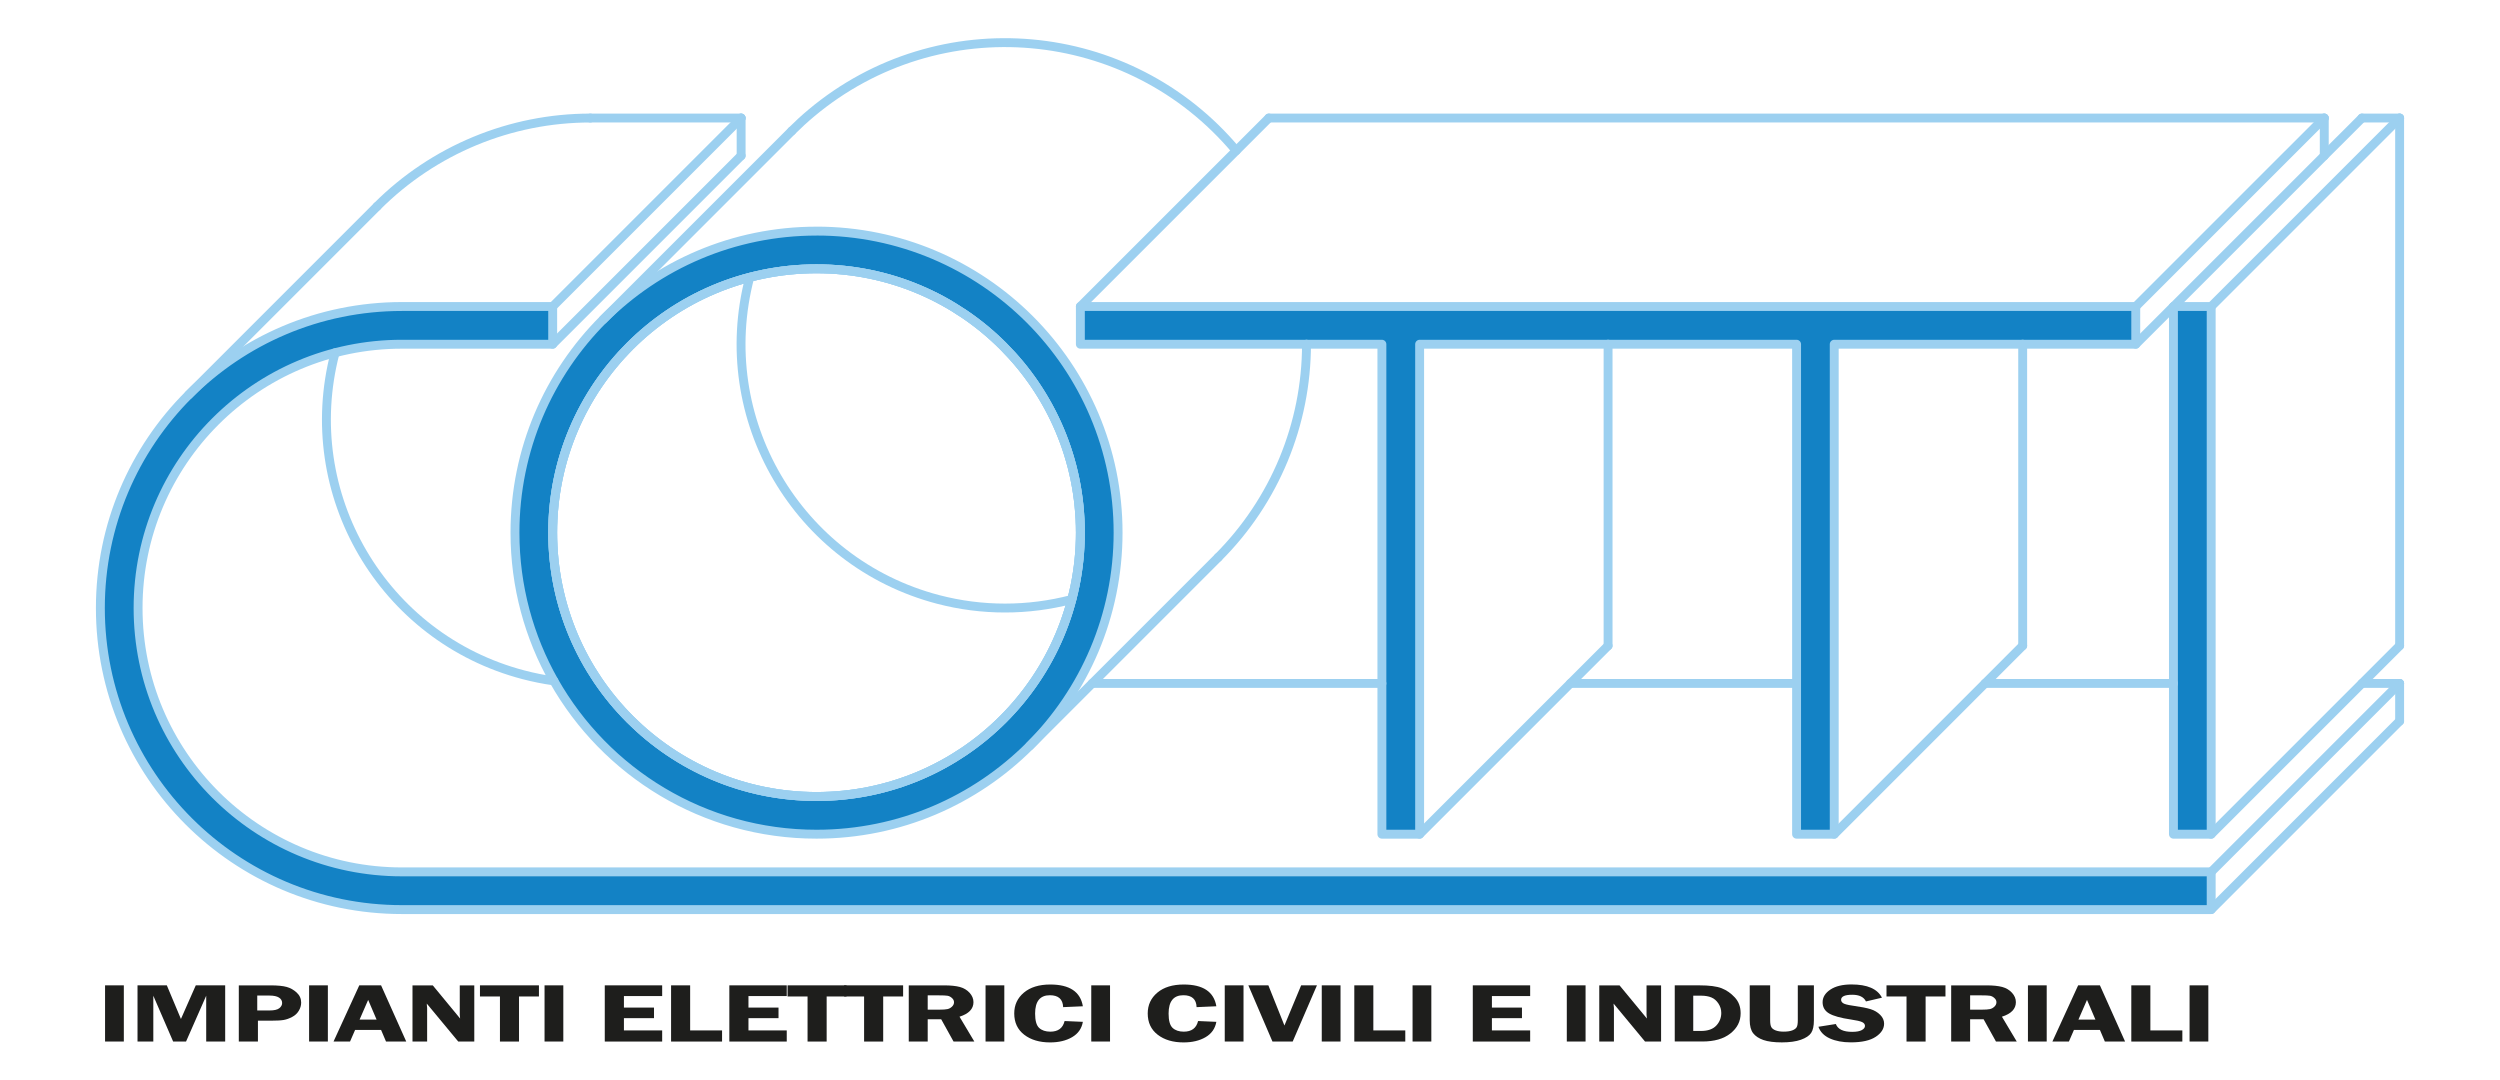
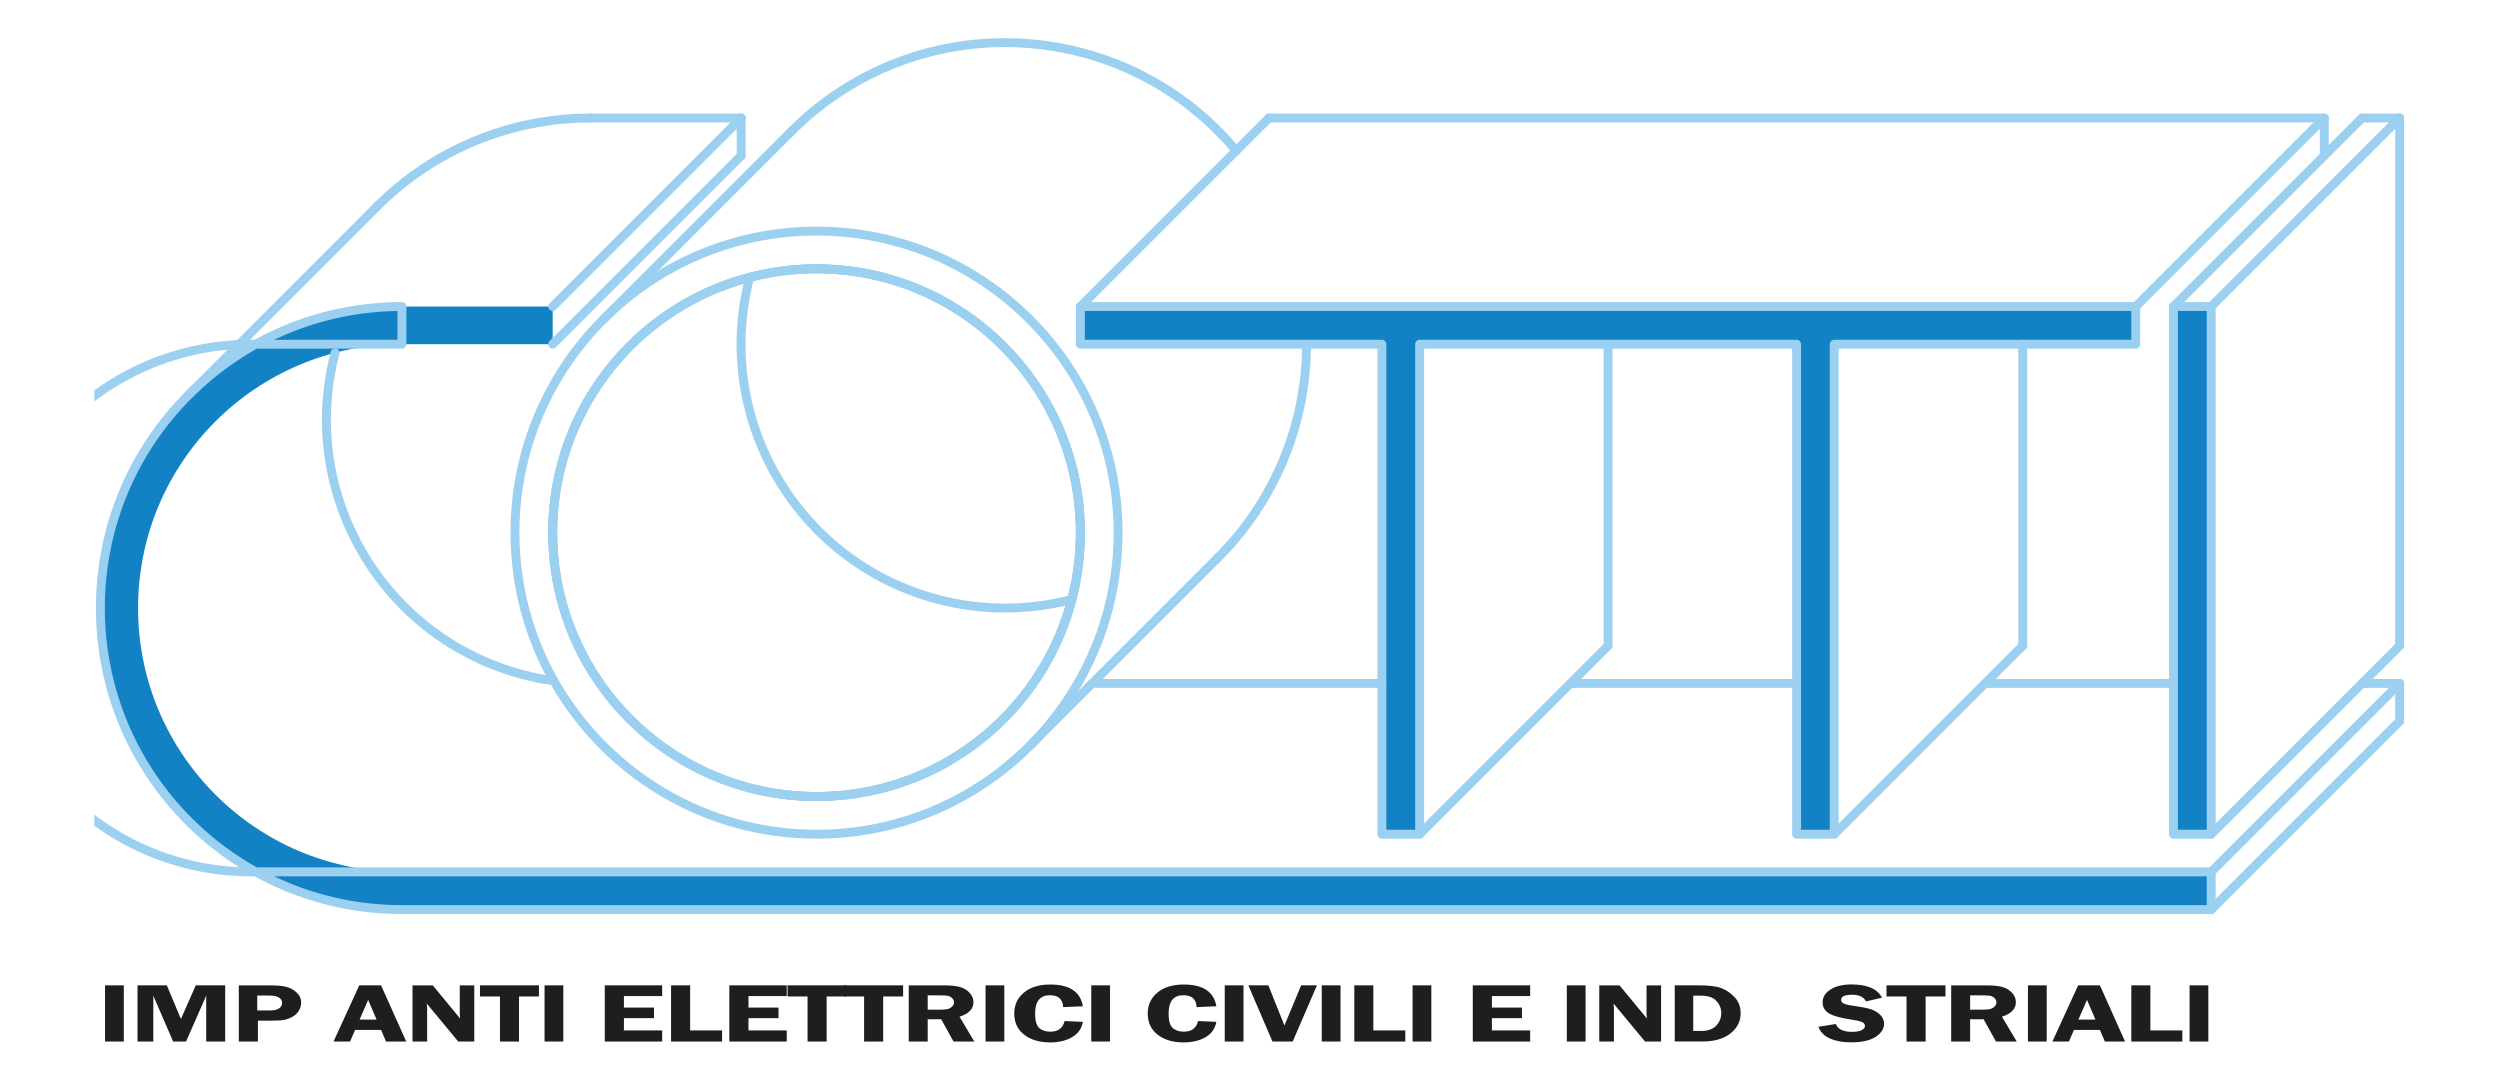
<svg xmlns="http://www.w3.org/2000/svg" id="Livello_1" data-name="Livello 1" viewBox="0 0 841.89 363.59">
  <defs>
    <style>
      .cls-1 {
        fill: #1e1e1c;
      }

      .cls-1, .cls-2, .cls-3 {
        stroke-width: 0px;
      }

      .cls-2, .cls-4 {
        fill: none;
      }

      .cls-3 {
        fill: #1382c5;
      }

      .cls-5 {
        clip-path: url(#clippath);
      }

      .cls-4 {
        stroke: #9cd0f0;
        stroke-linecap: round;
        stroke-linejoin: round;
        stroke-width: 3px;
      }
    </style>
    <clipPath id="clippath">
      <rect class="cls-2" x="31.76" width="778.38" height="351.04" />
    </clipPath>
  </defs>
  <rect class="cls-1" x="35.38" y="331.82" width="6.32" height="18.92" />
  <polygon class="cls-1" points="65.93 331.82 60.93 343.15 56.18 331.82 46.31 331.82 46.31 350.75 51.63 350.75 51.63 335.32 58.31 350.75 62.65 350.75 69.44 335.32 69.44 350.75 75.83 350.75 75.83 331.82 65.93 331.82" />
  <g class="cls-5">
    <g>
      <path class="cls-1" d="M86.86,343.72v7.03h-6.44v-18.92h10.67c2.38,0,4.2.18,5.46.53s2.39.99,3.38,1.91c.99.91,1.49,2.04,1.49,3.37,0,.94-.26,1.84-.79,2.73s-1.27,1.59-2.24,2.09c-.96.51-1.9.85-2.8,1.01-.9.17-2.32.25-4.25.25h-4.48ZM86.63,340.28h4.12c1.57,0,2.68-.25,3.31-.76.64-.51.95-1.09.95-1.75,0-.76-.35-1.38-1.06-1.83-.7-.45-1.78-.68-3.22-.68h-4.1v5.02Z" />
-       <rect class="cls-1" x="104.09" y="331.82" width="6.32" height="18.92" />
      <path class="cls-1" d="M128.33,331.82l8.47,18.92h-6.81l-1.66-3.9h-8.75l-1.7,3.9h-5.56l8.67-18.92h7.34ZM121.09,343.36h5.73l-2.84-6.64s-2.89,6.64-2.89,6.64Z" />
      <path class="cls-1" d="M159.72,331.82v18.92h-5.41l-10.59-12.78c0,.32.02.53.04.64.05.32.08.6.08.82v11.33h-4.93v-18.92h6.83l9.21,11.16c-.08-.55-.12-.98-.12-1.26v-9.9h4.89,0Z" />
      <polygon class="cls-1" points="181.49 331.82 181.49 335.57 174.78 335.57 174.78 350.75 168.36 350.75 168.36 335.57 161.63 335.57 161.63 331.82 181.49 331.82" />
      <rect class="cls-1" x="183.38" y="331.82" width="6.32" height="18.92" />
      <polygon class="cls-1" points="222.99 335.43 210.11 335.43 210.11 339.31 220.24 339.31 220.24 342.87 210.11 342.87 210.11 347 222.99 347 222.99 350.75 203.66 350.75 203.66 331.82 222.99 331.82 222.99 335.43" />
      <polygon class="cls-1" points="232.41 347 243.16 347 243.16 350.75 225.99 350.75 225.99 331.82 232.41 331.82 232.41 347" />
      <polygon class="cls-1" points="264.94 335.43 252.05 335.43 252.05 339.31 262.17 339.31 262.17 342.87 252.05 342.87 252.05 347 264.94 347 264.94 350.75 245.61 350.75 245.61 331.82 264.94 331.82 264.94 335.43" />
      <polygon class="cls-1" points="285.07 331.82 285.07 335.57 278.38 335.57 278.38 350.75 271.95 350.75 271.95 335.57 265.22 335.57 265.22 331.82 285.07 331.82" />
      <polygon class="cls-1" points="304.13 331.82 304.13 335.57 297.42 335.57 297.42 350.75 290.99 350.75 290.99 335.57 284.26 335.57 284.26 331.82 304.13 331.82" />
      <path class="cls-1" d="M312.41,343.25v7.5h-6.38v-18.92h11.9c2.19,0,3.95.18,5.28.53,1.33.36,2.43,1.01,3.3,1.96.87.95,1.31,2.01,1.31,3.17,0,2.27-1.57,3.9-4.7,4.89l4.99,8.36h-7l-4.16-7.5h-4.54,0ZM312.41,335.19v4.82h3.88c1.27,0,2.19-.06,2.77-.19.57-.12,1.09-.4,1.53-.83.45-.43.68-.92.68-1.48s-.23-1-.68-1.41c-.45-.42-.94-.67-1.47-.77-.53-.1-1.52-.14-2.98-.14h-3.74.01Z" />
      <rect class="cls-1" x="331.89" y="331.82" width="6.32" height="18.92" />
      <path class="cls-1" d="M364.66,338.87l-6.64.29c-.1-2.67-1.59-4.01-4.47-4.01-3.31,0-4.97,2.06-4.97,6.17,0,2.38.45,3.99,1.35,4.83s2.16,1.27,3.78,1.27c2.62,0,4.22-1.19,4.8-3.58l6.15.27c-.39,2.26-1.6,3.98-3.62,5.16s-4.48,1.77-7.4,1.77c-3.58,0-6.49-.86-8.73-2.59-2.24-1.73-3.36-4.12-3.36-7.17,0-2.85,1.08-5.19,3.25-7.01s5.13-2.73,8.88-2.73c6.5,0,10.16,2.44,10.98,7.33" />
      <rect class="cls-1" x="367.49" y="331.82" width="6.32" height="18.92" />
      <path class="cls-1" d="M409.6,338.87l-6.64.29c-.09-2.67-1.58-4.01-4.46-4.01-3.31,0-4.97,2.06-4.97,6.17,0,2.38.45,3.99,1.35,4.83s2.16,1.27,3.77,1.27c2.62,0,4.23-1.19,4.81-3.58l6.15.27c-.4,2.26-1.61,3.98-3.62,5.16-2.02,1.18-4.48,1.77-7.4,1.77-3.58,0-6.49-.86-8.73-2.59-2.24-1.73-3.36-4.12-3.36-7.17,0-2.85,1.08-5.19,3.25-7.01s5.13-2.73,8.88-2.73c6.5,0,10.16,2.44,10.98,7.33" />
      <rect class="cls-1" x="412.44" y="331.82" width="6.32" height="18.92" />
      <polygon class="cls-1" points="443.49 331.82 435.32 350.75 428.51 350.75 420.39 331.82 427.13 331.82 432.54 345.35 438.17 331.82 443.49 331.82" />
      <rect class="cls-1" x="445.11" y="331.82" width="6.32" height="18.92" />
      <polygon class="cls-1" points="462.48 347 473.24 347 473.24 350.75 456.07 350.75 456.07 331.82 462.48 331.82 462.48 347" />
      <rect class="cls-1" x="475.69" y="331.82" width="6.32" height="18.92" />
      <polygon class="cls-1" points="515.29 335.43 502.41 335.43 502.41 339.31 512.53 339.31 512.53 342.87 502.41 342.87 502.41 347 515.29 347 515.29 350.75 495.97 350.75 495.97 331.82 515.29 331.82 515.29 335.43" />
      <rect class="cls-1" x="527.63" y="331.82" width="6.32" height="18.92" />
      <path class="cls-1" d="M559.38,331.82v18.92h-5.41l-10.59-12.78c.02.32.03.53.04.64.05.32.08.6.08.82v11.33h-4.94v-18.92h6.83l9.21,11.16c-.08-.55-.12-.98-.12-1.26v-9.9h4.9Z" />
      <path class="cls-1" d="M563.99,331.82h8.26c3.37,0,5.87.33,7.53.98,1.64.65,3.13,1.68,4.43,3.09,1.31,1.41,1.96,3.19,1.96,5.34,0,2.71-1.14,4.97-3.43,6.78-2.28,1.82-5.43,2.72-9.45,2.72h-9.31v-18.92h0ZM570.21,335.3v11.88h2.61c2.31,0,4.03-.61,5.15-1.81s1.68-2.62,1.68-4.25c0-1.15-.32-2.21-.96-3.18s-1.43-1.66-2.38-2.05c-.95-.39-2.09-.59-3.43-.59h-2.67Z" />
-       <path class="cls-1" d="M610.84,331.82v11.78c0,1.9-.31,3.32-.93,4.25s-1.77,1.69-3.44,2.29c-1.67.59-3.81.89-6.41.89s-4.68-.27-6.22-.8c-1.54-.54-2.69-1.3-3.46-2.29-.76-.99-1.15-2.44-1.15-4.34v-11.78h6.88v11.78c0,1.02.12,1.76.37,2.24.24.48.73.86,1.47,1.15.73.28,1.64.42,2.71.42,1.19,0,2.15-.14,2.9-.42.74-.28,1.24-.65,1.49-1.1.25-.46.37-1.22.37-2.29v-11.78h5.43-.01Z" />
      <path class="cls-1" d="M633.76,335.98l-5.39,1.26c-.72-1.5-2.26-2.25-4.61-2.25-2.5,0-3.76.57-3.76,1.7,0,.45.23.84.7,1.15.47.31,1.53.59,3.17.82,2.76.39,4.78.78,6.06,1.18s2.36,1.04,3.24,1.92,1.31,1.87,1.31,2.96c0,1.7-.94,3.19-2.82,4.43-1.88,1.25-4.67,1.87-8.37,1.87-2.78,0-5.13-.44-7.08-1.32s-3.23-2.19-3.85-3.93l5.87-.93c.66,1.76,2.49,2.64,5.5,2.64,1.45,0,2.53-.2,3.24-.59.71-.39,1.07-.86,1.07-1.41s-.32-.98-.97-1.29c-.65-.31-1.9-.59-3.74-.86-3.44-.5-5.9-1.18-7.36-2.04-1.47-.86-2.2-2.13-2.2-3.79s.88-3.1,2.62-4.25c1.75-1.16,4.12-1.73,7.12-1.73,5.3,0,8.72,1.48,10.24,4.45" />
      <polygon class="cls-1" points="655.15 331.82 655.15 335.57 648.46 335.57 648.46 350.75 642.03 350.75 642.03 335.57 635.29 335.57 635.29 331.82 655.15 331.82" />
      <path class="cls-1" d="M663.45,343.25v7.5h-6.38v-18.92h11.9c2.19,0,3.95.18,5.28.53,1.33.36,2.43,1.01,3.3,1.96.87.95,1.31,2.01,1.31,3.17,0,2.27-1.57,3.9-4.7,4.89l4.99,8.36h-7l-4.16-7.5h-4.54ZM663.45,335.19v4.82h3.89c1.27,0,2.19-.06,2.76-.19.57-.12,1.08-.4,1.53-.83s.68-.92.68-1.48-.23-1-.68-1.41c-.45-.42-.94-.67-1.47-.77-.53-.1-1.52-.14-2.98-.14h-3.74,0Z" />
      <rect class="cls-1" x="682.92" y="331.82" width="6.32" height="18.92" />
      <path class="cls-1" d="M707.16,331.82l8.47,18.92h-6.81l-1.66-3.9h-8.75l-1.69,3.9h-5.56l8.67-18.92h7.34-.01ZM699.92,343.36h5.73l-2.84-6.64-2.89,6.64h0Z" />
      <polygon class="cls-1" points="724.15 347 734.92 347 734.92 350.75 717.73 350.75 717.73 331.82 724.15 331.82 724.15 347" />
      <rect class="cls-1" x="737.35" y="331.82" width="6.32" height="18.92" />
-       <path class="cls-3" d="M274.97,77.83c-28.04,0-53.42,11.36-71.81,29.74-18.37,18.37-29.74,43.76-29.74,71.8,0,18.15,4.76,35.18,13.1,49.92,17.44,30.83,50.52,51.63,88.45,51.63,28.04,0,53.42-11.37,71.81-29.75,18.37-18.37,29.74-43.77,29.74-71.81,0-56.08-45.47-101.54-101.55-101.54M274.97,268.23c-49.08,0-88.85-39.77-88.85-88.85s39.77-88.86,88.85-88.86,88.85,39.79,88.85,88.86-39.79,88.85-88.85,88.85" />
      <path class="cls-4" d="M274.97,77.83c-28.04,0-53.42,11.36-71.81,29.74-18.37,18.37-29.74,43.76-29.74,71.8,0,18.15,4.76,35.18,13.1,49.92,17.44,30.83,50.52,51.63,88.45,51.63,28.04,0,53.42-11.37,71.81-29.75,18.37-18.37,29.74-43.77,29.74-71.81,0-56.08-45.47-101.54-101.55-101.54h0ZM274.97,268.23c-49.08,0-88.85-39.77-88.85-88.85s39.77-88.86,88.85-88.86,88.85,39.79,88.85,88.86-39.79,88.85-88.85,88.85Z" />
      <path class="cls-4" d="M363.82,179.37c0,49.08-39.79,88.85-88.85,88.85s-88.85-39.77-88.85-88.85,39.77-88.85,88.85-88.85,88.85,39.79,88.85,88.85Z" />
      <path class="cls-4" d="M363.82,179.37c0,49.08-39.79,88.85-88.85,88.85s-88.85-39.77-88.85-88.85,39.77-88.85,88.85-88.85,88.85,39.79,88.85,88.85Z" />
      <path class="cls-3" d="M744.63,293.61v12.7H135.35c-56.09,0-101.55-45.46-101.55-101.55,0-28.04,11.36-53.43,29.74-71.8,18.37-18.37,43.76-29.74,71.81-29.74h50.77v12.7h-50.77c-49.08,0-88.85,39.77-88.85,88.84s39.77,88.85,88.85,88.85h609.28Z" />
-       <path class="cls-4" d="M744.63,293.61v12.7H135.35c-56.09,0-101.55-45.46-101.55-101.55,0-28.04,11.36-53.43,29.74-71.8,18.37-18.37,43.76-29.74,71.81-29.74h50.77v12.7h-50.77c-49.08,0-88.85,39.77-88.85,88.84s39.77,88.85,88.85,88.85h609.28Z" />
+       <path class="cls-4" d="M744.63,293.61v12.7H135.35c-56.09,0-101.55-45.46-101.55-101.55,0-28.04,11.36-53.43,29.74-71.8,18.37-18.37,43.76-29.74,71.81-29.74v12.7h-50.77c-49.08,0-88.85,39.77-88.85,88.84s39.77,88.85,88.85,88.85h609.28Z" />
      <polygon class="cls-3" points="744.63 103.22 744.63 280.92 731.92 280.92 731.92 103.23 731.94 103.22 744.63 103.22" />
      <polygon class="cls-4" points="744.63 103.22 744.63 280.92 731.92 280.92 731.92 103.23 731.94 103.22 744.63 103.22" />
      <polygon class="cls-3" points="719.23 103.22 719.23 115.92 617.69 115.92 617.69 280.92 605.01 280.92 605.01 115.92 478.07 115.92 478.07 280.92 465.36 280.92 465.36 115.92 363.82 115.92 363.82 103.22 719.23 103.22" />
      <polygon class="cls-4" points="719.23 103.22 719.23 115.92 617.69 115.92 617.69 280.92 605.01 280.92 605.01 115.92 478.07 115.92 478.07 280.92 465.36 280.92 465.36 115.92 363.82 115.92 363.82 103.22 719.23 103.22" />
      <line class="cls-4" x1="744.63" y1="306.31" x2="808.09" y2="242.84" />
      <line class="cls-4" x1="808.09" y1="242.84" x2="808.09" y2="230.15" />
      <line class="cls-4" x1="744.63" y1="293.62" x2="808.09" y2="230.15" />
      <line class="cls-4" x1="744.63" y1="280.92" x2="808.09" y2="217.46" />
      <line class="cls-4" x1="617.7" y1="280.92" x2="681.15" y2="217.46" />
      <line class="cls-4" x1="478.07" y1="280.92" x2="541.53" y2="217.46" />
      <line class="cls-4" x1="186.11" y1="103.22" x2="249.58" y2="39.75" />
      <line class="cls-4" x1="363.82" y1="103.22" x2="427.29" y2="39.75" />
      <line class="cls-4" x1="719.23" y1="103.22" x2="782.71" y2="39.75" />
      <polyline class="cls-4" points="795.4 39.75 782.71 52.43 782.71 52.45 731.94 103.21" />
-       <line class="cls-4" x1="731.92" y1="103.23" x2="719.24" y2="115.91" />
      <line class="cls-4" x1="744.63" y1="103.22" x2="808.09" y2="39.75" />
      <line class="cls-4" x1="186.11" y1="115.91" x2="249.58" y2="52.44" />
      <line class="cls-4" x1="249.58" y1="52.44" x2="249.58" y2="39.75" />
      <line class="cls-4" x1="808.09" y1="39.75" x2="795.4" y2="39.75" />
      <line class="cls-4" x1="808.09" y1="39.75" x2="808.09" y2="217.45" />
      <line class="cls-4" x1="427.29" y1="39.75" x2="782.71" y2="39.75" />
      <line class="cls-4" x1="782.71" y1="39.75" x2="782.71" y2="52.44" />
      <line class="cls-4" x1="681.15" y1="217.46" x2="681.15" y2="115.91" />
      <line class="cls-4" x1="541.53" y1="217.46" x2="541.53" y2="115.91" />
      <path class="cls-4" d="M198.8,39.75c-26.93,0-52.76,10.7-71.8,29.74" />
      <path class="cls-4" d="M112.84,118.8c-12.42,47.48,15.99,96.03,63.47,108.45,3.37.88,6.78,1.57,10.22,2.05" />
      <path class="cls-4" d="M410.23,187.71c19.04-19.04,29.74-44.87,29.74-71.8" />
      <path class="cls-4" d="M416.3,50.73c-36-43.01-100.04-48.69-143.05-12.69-2.3,1.92-4.51,3.95-6.63,6.07" />
      <path class="cls-4" d="M252.47,93.42c-12.42,47.48,15.99,96.03,63.47,108.45,14.74,3.86,30.24,3.86,44.98,0" />
      <line class="cls-4" x1="63.54" y1="132.96" x2="127.01" y2="69.49" />
      <line class="cls-4" x1="198.8" y1="39.75" x2="249.58" y2="39.75" />
      <line class="cls-4" x1="203.16" y1="107.57" x2="266.63" y2="44.1" />
      <line class="cls-4" x1="346.77" y1="251.18" x2="410.23" y2="187.71" />
      <line class="cls-4" x1="808.09" y1="230.15" x2="795.4" y2="230.15" />
      <line class="cls-4" x1="731.94" y1="230.15" x2="668.46" y2="230.15" />
      <line class="cls-4" x1="604.99" y1="230.15" x2="528.84" y2="230.15" />
      <line class="cls-4" x1="465.36" y1="230.15" x2="367.8" y2="230.15" />
    </g>
  </g>
</svg>